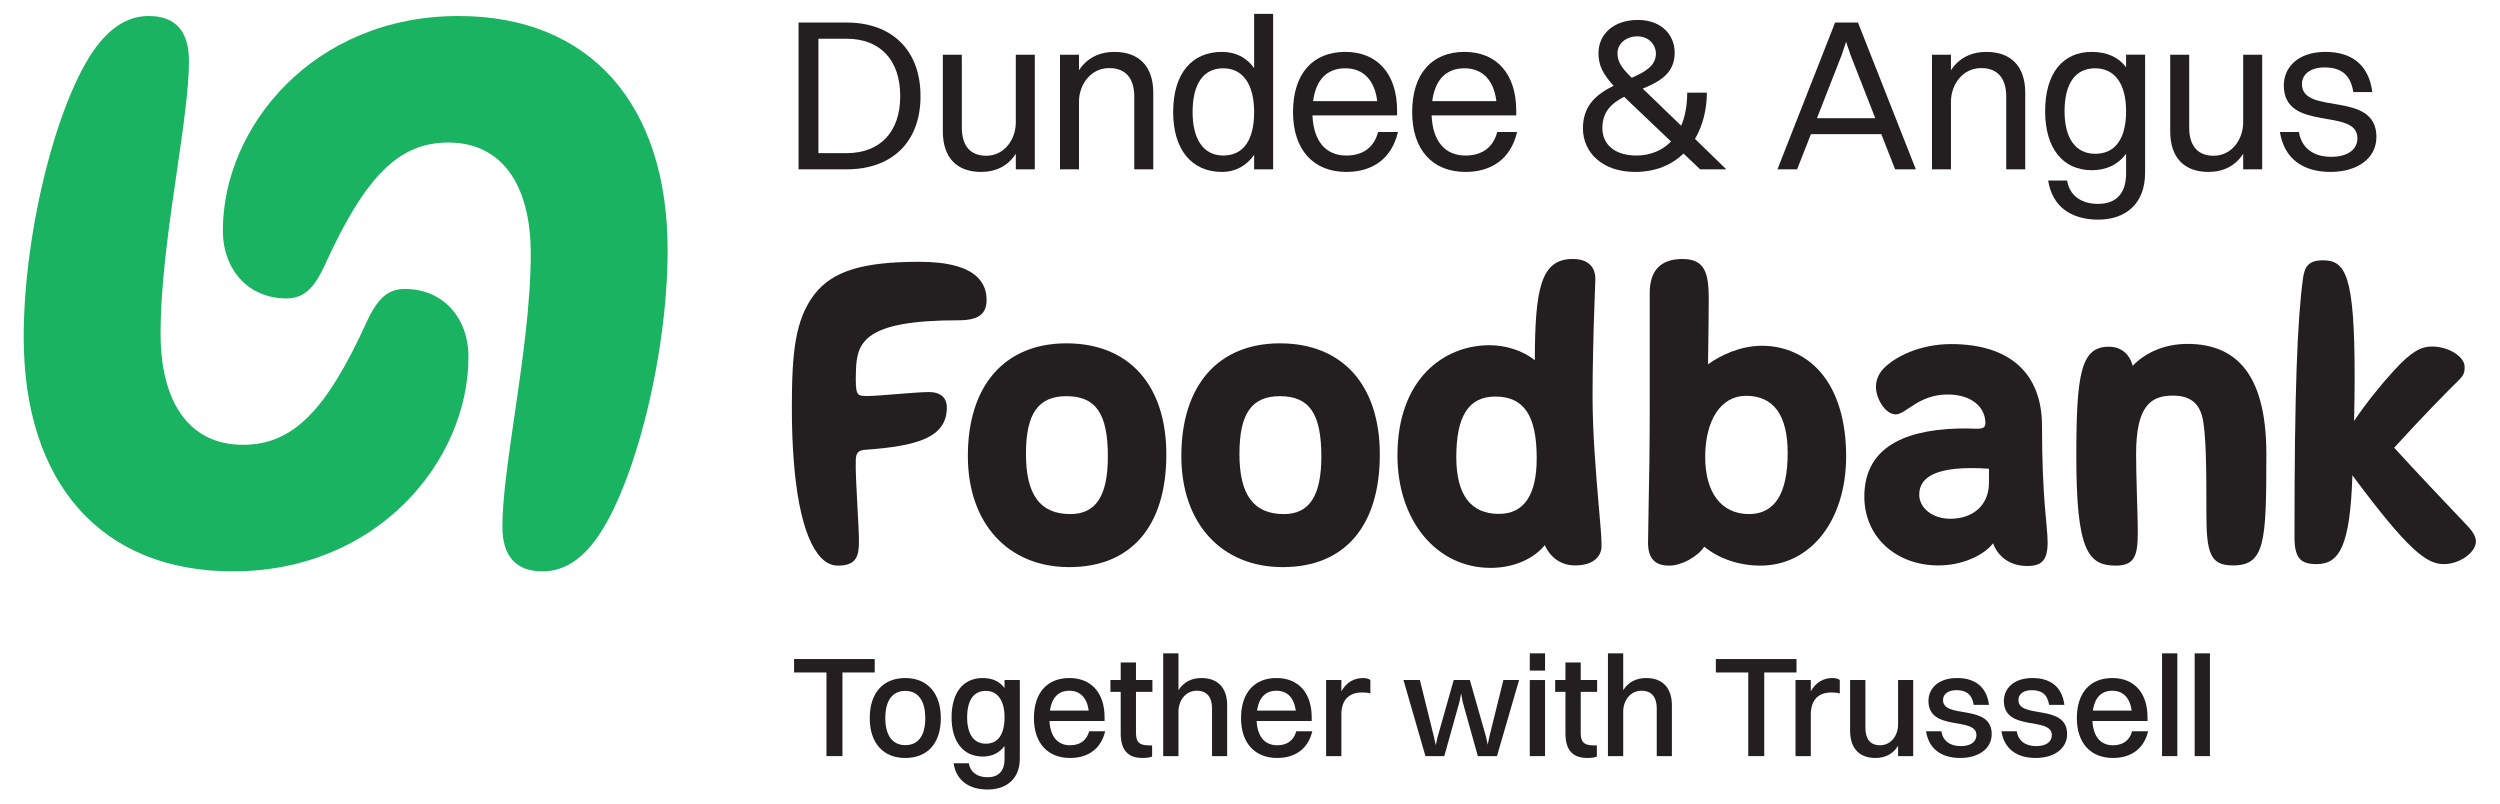
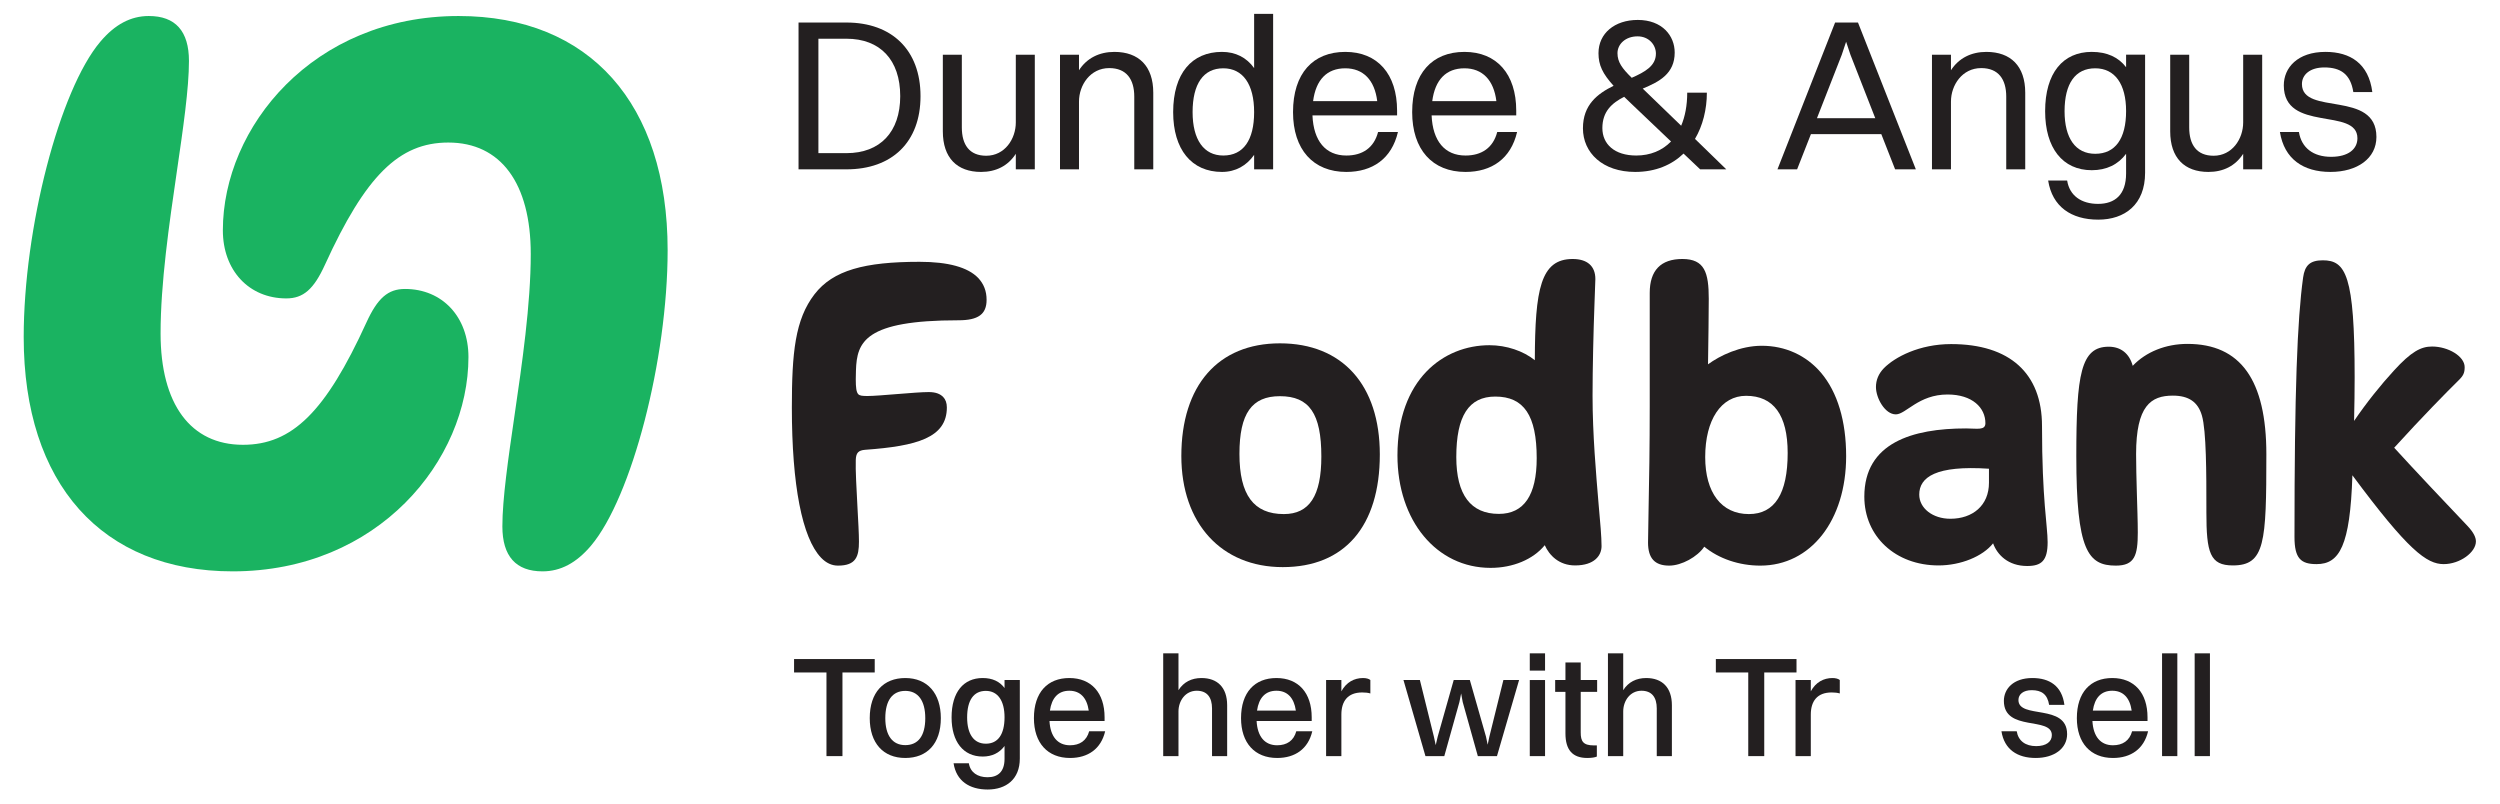
<svg xmlns="http://www.w3.org/2000/svg" xmlns:ns1="http://www.serif.com/" width="100%" height="100%" viewBox="0 0 4667 1500" version="1.1" xml:space="preserve" style="fill-rule:evenodd;clip-rule:evenodd;stroke-linejoin:round;stroke-miterlimit:2;">
  <g id="Layer-1" ns1:id="Layer 1" transform="matrix(5.108,0,0,5.108,-524.594,-543.931)">
    <g transform="matrix(1,0,0,1,402.783,205.044)">
      <path d="M0,105.28C-6.918,98.088 -10.686,78.772 -10.686,50.414C-10.686,30.344 -9.521,18.22 -2.397,8.973C4.384,0.206 15.892,-2.876 35.961,-2.876C46.44,-2.876 53.633,-0.89 57.4,3.014C59.455,5.206 60.482,7.809 60.482,11.029C60.482,16.302 57.4,18.494 50.208,18.494C15.96,18.494 13.083,26.372 12.74,36.783L12.672,40.003C12.672,43.085 12.877,44.729 13.563,45.482C14.11,46.099 15.206,46.167 16.987,46.167C21.234,46.167 34.522,44.729 39.317,44.729C41.92,44.729 43.563,45.414 44.66,46.578C45.481,47.468 45.961,48.701 45.961,50.345C45.961,61.442 35.002,64.456 16.097,65.826C13.631,66.031 12.74,66.922 12.672,69.593C12.535,73.155 12.946,80.073 13.288,86.717C13.563,91.717 13.836,96.581 13.836,99.389C13.836,104.869 12.74,108.156 6.165,108.156C3.904,108.156 1.85,107.198 0,105.28" style="fill:rgb(35,31,32);fill-rule:nonzero;" />
    </g>
    <g transform="matrix(1,0,0,1,507.587,272.376)">
-       <path d="M0,0.959C0,-14.727 -4.384,-21.097 -15.138,-21.097C-25.412,-21.097 -29.933,-14.795 -29.933,0C-29.933,15.001 -24.728,21.987 -13.699,21.987C-4.384,21.987 0,15.343 0,0.959M-51.167,0.753C-51.167,-25.001 -37.741,-40.413 -15.138,-40.413C7.672,-40.413 21.371,-25.207 21.371,0.206C21.371,26.439 8.494,41.372 -14.11,41.372C-36.509,41.372 -51.167,25.412 -51.167,0.753" style="fill:rgb(35,31,32);fill-rule:nonzero;" />
-     </g>
+       </g>
    <g transform="matrix(1,0,0,1,585.607,272.376)">
      <path d="M0,0.959C0,-14.727 -4.384,-21.097 -15.138,-21.097C-25.412,-21.097 -29.933,-14.795 -29.933,0C-29.933,15.001 -24.728,21.987 -13.699,21.987C-4.384,21.987 0,15.343 0,0.959M-51.167,0.753C-51.167,-25.001 -37.741,-40.413 -15.138,-40.413C7.672,-40.413 21.371,-25.207 21.371,0.206C21.371,26.439 8.494,41.372 -14.11,41.372C-36.509,41.372 -51.167,25.412 -51.167,0.753" style="fill:rgb(35,31,32);fill-rule:nonzero;" />
    </g>
    <g transform="matrix(1,0,0,1,664.313,241.211)">
      <path d="M0,32.741C0,17.124 -4.657,10.206 -15.138,10.206C-24.864,10.206 -29.385,17.329 -29.385,32.33C-29.385,46.098 -24.11,53.085 -13.836,53.085C-4.657,53.085 0,46.235 0,32.741M-50.893,31.714C-50.893,3.904 -34.042,-8.562 -17.261,-8.562C-11.027,-8.562 -4.863,-6.439 -0.685,-3.083C-0.616,-29.112 1.438,-40.071 13.151,-40.071C18.494,-40.071 21.439,-37.468 21.439,-32.742L21.098,-23.152C20.755,-13.973 20.412,-0.206 20.412,10C20.412,23.973 21.714,38.632 22.604,49.317C23.221,56.167 23.7,61.51 23.7,64.866C23.7,68.222 21.166,71.921 14.042,71.921C8.151,71.921 4.59,68.222 2.946,64.524C-1.301,69.729 -8.698,72.812 -16.85,72.812C-36.577,72.812 -50.893,55.619 -50.893,31.714" style="fill:rgb(35,31,32);fill-rule:nonzero;" />
    </g>
    <g transform="matrix(1,0,0,1,756.033,242.306)">
      <path d="M0,29.727C0,15.891 -5.138,8.836 -15.207,8.836C-24.316,8.836 -30.139,17.603 -30.139,31.234C-30.139,44.248 -24.18,52.057 -14.18,52.057C-4.727,52.057 0,44.591 0,29.727M-51.03,62.469L-50.825,49.728C-50.619,40.207 -50.414,27.193 -50.414,12.603L-50.414,-28.769C-50.414,-36.988 -46.373,-41.167 -38.495,-41.167C-30.345,-41.167 -28.838,-36.235 -28.838,-26.577C-28.838,-24.591 -28.975,-8.631 -29.111,-2.672C-24.728,-5.891 -17.33,-9.453 -9.453,-9.453C-0.891,-9.453 6.78,-5.96 12.192,0.411C18.22,7.534 21.37,18.083 21.37,30.892C21.37,54.386 8.425,70.894 -10.001,70.894C-17.741,70.894 -25.139,68.359 -30.481,63.976C-32.947,67.674 -38.77,70.894 -43.29,70.894C-48.564,70.894 -51.03,68.223 -51.03,62.469" style="fill:rgb(35,31,32);fill-rule:nonzero;" />
    </g>
    <g transform="matrix(1,0,0,1,829.6,262.65)">
      <path d="M0,20.275L0,15.138C-19.385,13.837 -25.481,18.22 -25.481,24.59C-25.481,29.59 -20.549,33.426 -14.11,33.426C-5.959,33.426 0,28.563 0,20.275M1.507,42.4C-2.261,47.194 -10.343,50.482 -18.426,50.482C-34.18,50.482 -45.551,39.865 -45.551,25.344C-45.551,5.685 -28.016,0.411 -8.356,0.411C-4.384,0.411 -1.302,1.233 -1.302,-1.507C-1.302,-7.123 -6.028,-11.987 -15.138,-11.987C-25.755,-11.987 -30.344,-4.726 -34.043,-4.726C-38.016,-4.726 -41.304,-10.685 -41.304,-14.727C-41.304,-17.261 -40.345,-19.59 -38.427,-21.577C-34.386,-25.686 -25.412,-30.413 -13.837,-30.413C7.603,-30.413 19.385,-19.727 19.385,-0.479C19.385,26.508 21.439,36.098 21.439,41.988C21.439,48.77 19.179,50.688 13.974,50.688C6.986,50.688 3.014,46.578 1.507,42.4" style="fill:rgb(35,31,32);fill-rule:nonzero;" />
    </g>
    <g transform="matrix(1,0,0,1,861.522,272.171)">
      <path d="M0,1.027C0,-28.974 1.644,-38.975 11.85,-38.975C16.233,-38.975 19.384,-36.509 20.617,-31.988C25.48,-37.125 32.741,-40.002 40.618,-40.002C60.003,-40.002 69.455,-26.851 69.455,0.342C69.455,32.604 68.976,40.961 57.194,40.961C48.838,40.961 47.536,36.371 47.536,21.507L47.536,19.521C47.536,7.808 47.536,-8.288 45.893,-13.837C44.454,-18.768 41.098,-21.098 35.275,-21.098C27.262,-21.098 21.851,-17.398 21.851,0.274C21.851,4.383 21.987,9.521 22.124,14.384C22.261,19.453 22.467,24.658 22.467,28.974C22.467,37.33 21.302,41.029 14.452,41.029C4.246,41.029 0,35.481 0,1.027" style="fill:rgb(35,31,32);fill-rule:nonzero;" />
    </g>
    <g transform="matrix(1,0,0,1,941.256,211.551)">
      <path d="M0,91.169C0,37.673 1.027,11.782 3.15,-3.63C3.767,-8.082 5.685,-9.932 10.343,-9.932C18.768,-9.932 21.987,-4.452 21.987,32.81C21.987,37.605 21.919,42.879 21.781,48.77C26.234,42.194 31.576,35.55 36.303,30.413C42.673,23.426 46.235,21.577 50.276,21.577C56.167,21.577 62.194,25.138 62.194,29.111C62.194,31.234 61.715,32.262 59.866,34.043C55.688,38.153 46.646,47.331 36.439,58.565C43.221,66.031 57.263,80.895 63.153,87.06C65.619,89.662 66.305,91.443 66.305,92.813C66.305,96.786 60.482,101.101 54.523,101.101C48.358,101.101 41.577,96.169 21.165,68.634C20.343,94.457 16.438,101.101 8.082,101.101C2.328,101.101 0,99.046 0,91.169" style="fill:rgb(35,31,32);fill-rule:nonzero;" />
    </g>
    <g transform="matrix(1,0,0,1,273.902,190.67)">
      <path d="M0,46.296C0,83.964 -32.939,124.628 -86.153,124.628C-133.978,124.628 -162.54,92.624 -162.54,39.028C-162.54,-0.839 -149.449,-51.3 -134.531,-68.95C-129.197,-75.261 -123.406,-78.332 -116.829,-78.332C-107.085,-78.332 -102.144,-72.807 -102.144,-61.894C-102.144,-51.842 -104.29,-37.126 -106.564,-21.549C-109.359,-2.401 -112.515,19.307 -112.515,37.668C-112.515,63.541 -101.538,78.375 -82.402,78.375C-64.391,78.375 -52.172,66.272 -37.307,33.715C-33.216,24.747 -29.39,21.421 -23.196,21.421C-9.531,21.421 0,31.643 0,46.296" style="fill:rgb(26,179,97);fill-rule:nonzero;" />
    </g>
    <g transform="matrix(1,0,0,1,346.698,229.71)">
      <path d="M0,-31.782C0,8.085 -13.091,58.546 -28.009,76.206C-33.343,82.518 -39.134,85.589 -45.722,85.589C-55.455,85.589 -60.396,80.053 -60.396,69.151C-60.396,59.11 -58.26,44.436 -55.986,28.805C-53.192,9.658 -50.025,-12.04 -50.025,-30.411C-50.025,-56.285 -61.002,-71.129 -80.149,-71.129C-98.16,-71.129 -110.379,-59.015 -125.244,-26.459C-129.324,-17.501 -133.15,-14.165 -139.355,-14.165C-153.009,-14.165 -162.551,-24.397 -162.551,-39.039C-162.551,-76.718 -129.611,-117.371 -76.398,-117.371C-28.562,-117.371 0,-85.378 0,-31.782" style="fill:rgb(26,179,97);fill-rule:nonzero;" />
    </g>
    <g transform="matrix(1,0,0,1,404.747,377.917)">
      <path d="M0,-25.667L-11.843,-25.667L-11.843,-30.571L17.634,-30.571L17.634,-25.667L5.843,-25.667L5.843,4.904L0,4.904L0,-25.667Z" style="fill:rgb(35,31,32);fill-rule:nonzero;" />
    </g>
    <g transform="matrix(1,0,0,1,440.857,368.84)">
      <path d="M0,0.105C0,-6.26 -2.609,-9.86 -7.305,-9.86C-11.999,-9.86 -14.608,-6.365 -14.608,0.105C-14.608,6.417 -11.999,9.965 -7.305,9.965C-2.557,9.965 0,6.522 0,0.105M-20.295,0.105C-20.295,-9.338 -15.234,-14.555 -7.305,-14.555C0.782,-14.555 5.687,-8.973 5.687,0.105C5.687,9.496 0.626,14.66 -7.305,14.66C-15.391,14.66 -20.295,9.182 -20.295,0.105" style="fill:rgb(35,31,32);fill-rule:nonzero;" />
    </g>
    <g transform="matrix(1,0,0,1,469.825,380.682)">
      <path d="M0,-12.051C0,-18.155 -2.504,-21.702 -6.834,-21.702C-11.269,-21.702 -13.669,-18.311 -13.669,-11.998C-13.669,-5.895 -11.217,-2.4 -6.834,-2.4C-2.399,-2.4 0,-5.79 0,-12.051M-19.355,-11.998C-19.355,-21.284 -14.973,-26.398 -7.982,-26.398C-4.435,-26.398 -1.773,-25.146 0,-22.745L0,-25.667L5.582,-25.667L5.582,3.026C5.582,10.643 0.521,14.347 -6.156,14.347C-12.834,14.347 -17.634,11.217 -18.625,4.748L-13.042,4.748C-12.521,8.087 -9.86,9.86 -6.208,9.86C-2.504,9.86 0,7.93 0,3.131L0,-1.565C-1.878,0.992 -4.591,2.296 -7.982,2.296C-15.077,2.296 -19.355,-3.13 -19.355,-11.998" style="fill:rgb(35,31,32);fill-rule:nonzero;" />
    </g>
    <g transform="matrix(1,0,0,1,486.408,371.604)">
      <path d="M0,-5.425L14.189,-5.425C13.512,-10.12 11.06,-12.676 7.095,-12.676C3.078,-12.676 0.678,-10.12 0,-5.425M7.355,11.895C-0.835,11.895 -5.844,6.418 -5.844,-2.659C-5.844,-12.103 -0.835,-17.32 7.095,-17.32C15.129,-17.32 19.98,-11.894 19.98,-2.973L19.98,-1.616L-0.157,-1.616C0.156,4.07 2.816,7.253 7.355,7.253C10.903,7.253 13.407,5.583 14.347,2.14L20.189,2.14C18.677,8.609 13.877,11.895 7.355,11.895" style="fill:rgb(35,31,32);fill-rule:nonzero;" />
    </g>
    <g transform="matrix(1,0,0,1,512.282,372.752)">
-       <path d="M0,-13.407L-3.756,-13.407L-3.756,-17.737L0,-17.737L0,-24.154L5.582,-24.154L5.582,-17.737L11.582,-17.737L11.582,-13.407L5.582,-13.407L5.582,1.461C5.582,4.644 6.47,6.156 10.382,6.156L11.478,6.156L11.478,10.226C10.852,10.539 9.548,10.747 7.982,10.747C2.557,10.747 0,7.774 0,1.775L0,-13.407Z" style="fill:rgb(35,31,32);fill-rule:nonzero;" />
-     </g>
+       </g>
    <g transform="matrix(1,0,0,1,527.812,382.822)">
      <path d="M0,-37.563L5.583,-37.563L5.583,-24.103C7.461,-27.077 10.382,-28.538 13.981,-28.538C19.772,-28.538 23.372,-25.146 23.372,-18.573L23.372,0L17.843,0L17.843,-17.425C17.843,-21.442 16.068,-23.894 12.261,-23.894C8.087,-23.894 5.583,-20.19 5.583,-16.33L5.583,0L0,0L0,-37.563Z" style="fill:rgb(35,31,32);fill-rule:nonzero;" />
    </g>
    <g transform="matrix(1,0,0,1,562.102,371.604)">
      <path d="M0,-5.425L14.189,-5.425C13.512,-10.12 11.06,-12.676 7.095,-12.676C3.078,-12.676 0.678,-10.12 0,-5.425M7.355,11.895C-0.835,11.895 -5.844,6.418 -5.844,-2.659C-5.844,-12.103 -0.835,-17.32 7.095,-17.32C15.129,-17.32 19.98,-11.894 19.98,-2.973L19.98,-1.616L-0.157,-1.616C0.156,4.07 2.816,7.253 7.355,7.253C10.903,7.253 13.407,5.583 14.347,2.14L20.189,2.14C18.677,8.609 13.877,11.895 7.355,11.895" style="fill:rgb(35,31,32);fill-rule:nonzero;" />
    </g>
    <g transform="matrix(1,0,0,1,587.345,382.092)">
      <path d="M0,-27.077L5.583,-27.077L5.583,-22.956C7.408,-26.295 10.278,-27.807 13.513,-27.807C14.608,-27.807 15.651,-27.547 16.173,-27.077L16.173,-22.173C15.338,-22.433 14.347,-22.538 13.199,-22.538C7.878,-22.538 5.583,-19.304 5.583,-14.452L5.583,0.73L0,0.73L0,-27.077Z" style="fill:rgb(35,31,32);fill-rule:nonzero;" />
    </g>
    <g transform="matrix(1,0,0,1,637.269,374.787)">
      <path d="M0,-11.738L-0.573,-14.868L-1.199,-11.738L-6.729,8.034L-13.616,8.034L-21.65,-19.772L-15.65,-19.772L-10.538,0.887L-9.859,4.018L-9.13,0.887L-3.286,-19.772L2.608,-19.772L8.504,0.887L9.13,3.861L9.756,0.887L14.869,-19.772L20.607,-19.772L12.521,8.034L5.53,8.034L0,-11.738Z" style="fill:rgb(35,31,32);fill-rule:nonzero;" />
    </g>
    <g transform="matrix(1,0,0,1,0,221.53)">
      <path d="M661.782,133.485L667.365,133.485L667.365,161.292L661.782,161.292L661.782,133.485ZM661.782,123.729L667.365,123.729L667.365,130.041L661.782,130.041L661.782,123.729Z" style="fill:rgb(35,31,32);fill-rule:nonzero;" />
    </g>
    <g transform="matrix(1,0,0,1,674.818,372.752)">
      <path d="M0,-13.407L-3.756,-13.407L-3.756,-17.737L0,-17.737L0,-24.154L5.582,-24.154L5.582,-17.737L11.582,-17.737L11.582,-13.407L5.582,-13.407L5.582,1.461C5.582,4.644 6.47,6.156 10.382,6.156L11.478,6.156L11.478,10.226C10.852,10.539 9.548,10.747 7.982,10.747C2.557,10.747 0,7.774 0,1.775L0,-13.407Z" style="fill:rgb(35,31,32);fill-rule:nonzero;" />
    </g>
    <g transform="matrix(1,0,0,1,690.348,382.822)">
      <path d="M0,-37.563L5.583,-37.563L5.583,-24.103C7.461,-27.077 10.382,-28.538 13.981,-28.538C19.772,-28.538 23.372,-25.146 23.372,-18.573L23.372,0L17.843,0L17.843,-17.425C17.843,-21.442 16.068,-23.894 12.261,-23.894C8.087,-23.894 5.583,-20.19 5.583,-16.33L5.583,0L0,0L0,-37.563Z" style="fill:rgb(35,31,32);fill-rule:nonzero;" />
    </g>
    <g transform="matrix(1,0,0,1,741.629,377.917)">
      <path d="M0,-25.667L-11.843,-25.667L-11.843,-30.571L17.634,-30.571L17.634,-25.667L5.843,-25.667L5.843,4.904L0,4.904L0,-25.667Z" style="fill:rgb(35,31,32);fill-rule:nonzero;" />
    </g>
    <g transform="matrix(1,0,0,1,758.905,382.092)">
      <path d="M0,-27.077L5.583,-27.077L5.583,-22.956C7.408,-26.295 10.278,-27.807 13.513,-27.807C14.608,-27.807 15.651,-27.547 16.173,-27.077L16.173,-22.173C15.338,-22.433 14.347,-22.538 13.199,-22.538C7.878,-22.538 5.583,-19.304 5.583,-14.452L5.583,0.73L0,0.73L0,-27.077Z" style="fill:rgb(35,31,32);fill-rule:nonzero;" />
    </g>
    <g transform="matrix(1,0,0,1,796.384,383.499)">
-       <path d="M0,-28.484L5.53,-28.484L5.53,-0.677L0,-0.677L0,-4.433C-1.826,-1.46 -4.747,0 -8.295,0C-13.981,0 -17.529,-3.338 -17.529,-9.912L-17.529,-28.484L-11.946,-28.484L-11.946,-11.059C-11.946,-7.042 -10.277,-4.642 -6.573,-4.642C-2.504,-4.642 0,-8.346 0,-12.207L0,-28.484Z" style="fill:rgb(35,31,32);fill-rule:nonzero;" />
-     </g>
+       </g>
    <g transform="matrix(1,0,0,1,830.6,362.996)">
-       <path d="M0,11.791C0,17.061 -4.747,20.503 -11.478,20.503C-18.207,20.503 -22.954,17.373 -23.998,10.748L-18.416,10.748C-17.842,14.243 -15.233,16.173 -11.32,16.173C-7.564,16.173 -5.582,14.504 -5.582,12.156C-5.582,5.218 -23.111,11.061 -23.111,-0.364C-23.111,-4.694 -19.72,-8.712 -12.677,-8.712C-6.469,-8.712 -1.878,-5.843 -0.991,1.097L-6.573,1.097C-7.199,-2.816 -9.391,-4.277 -12.938,-4.277C-16.016,-4.277 -17.79,-2.765 -17.79,-0.678C-17.79,6.418 0,0.47 0,11.791" style="fill:rgb(35,31,32);fill-rule:nonzero;" />
-     </g>
+       </g>
    <g transform="matrix(1,0,0,1,858.16,362.996)">
      <path d="M0,11.791C0,17.061 -4.747,20.503 -11.478,20.503C-18.207,20.503 -22.954,17.373 -23.998,10.748L-18.416,10.748C-17.842,14.243 -15.233,16.173 -11.32,16.173C-7.564,16.173 -5.582,14.504 -5.582,12.156C-5.582,5.218 -23.111,11.061 -23.111,-0.364C-23.111,-4.694 -19.72,-8.712 -12.677,-8.712C-6.469,-8.712 -1.878,-5.843 -0.991,1.097L-6.573,1.097C-7.199,-2.816 -9.391,-4.277 -12.938,-4.277C-16.016,-4.277 -17.79,-2.765 -17.79,-0.678C-17.79,6.418 0,0.47 0,11.791" style="fill:rgb(35,31,32);fill-rule:nonzero;" />
    </g>
    <g transform="matrix(1,0,0,1,867.565,371.604)">
      <path d="M0,-5.425L14.189,-5.425C13.512,-10.12 11.06,-12.676 7.095,-12.676C3.078,-12.676 0.678,-10.12 0,-5.425M7.355,11.895C-0.835,11.895 -5.844,6.418 -5.844,-2.659C-5.844,-12.103 -0.835,-17.32 7.095,-17.32C15.129,-17.32 19.98,-11.894 19.98,-2.973L19.98,-1.616L-0.157,-1.616C0.156,4.07 2.816,7.253 7.355,7.253C10.903,7.253 13.407,5.583 14.347,2.14L20.189,2.14C18.677,8.609 13.877,11.895 7.355,11.895" style="fill:rgb(35,31,32);fill-rule:nonzero;" />
    </g>
    <g transform="matrix(1,0,0,1,0,221.53)">
      <rect x="892.859" y="123.729" width="5.583" height="37.563" style="fill:rgb(35,31,32);" />
    </g>
    <g transform="matrix(1,0,0,1,0,221.53)">
      <rect x="904.774" y="123.729" width="5.583" height="37.563" style="fill:rgb(35,31,32);" />
    </g>
    <g transform="matrix(1,0,0,1,431.702,141.468)">
      <path d="M0,0.158C0,-13.098 -7.338,-20.83 -19.646,-20.83L-29.904,-20.83L-29.904,20.988L-19.646,20.988C-7.338,20.988 0,13.256 0,0.158M-37.163,-26.748L-19.646,-26.748C-2.998,-26.748 7.417,-16.649 7.417,0.158C7.417,16.965 -2.998,26.906 -19.646,26.906L-37.163,26.906L-37.163,-26.748Z" style="fill:rgb(35,31,32);fill-rule:nonzero;" />
    </g>
    <g transform="matrix(1,0,0,1,473.944,169.322)">
      <path d="M0,-42.844L6.943,-42.844L6.943,-0.948L0,-0.948L0,-6.628C-2.841,-2.209 -7.259,0 -12.703,0C-21.462,0 -26.669,-5.129 -26.669,-14.834L-26.669,-42.844L-19.726,-42.844L-19.726,-16.254C-19.726,-9.942 -16.964,-5.918 -10.81,-5.918C-4.024,-5.918 0,-12.073 0,-18.069L0,-42.844Z" style="fill:rgb(35,31,32);fill-rule:nonzero;" />
    </g>
    <g transform="matrix(1,0,0,1,490.094,167.348)">
      <path d="M0,-40.87L6.943,-40.87L6.943,-35.19C9.784,-39.608 14.36,-41.896 19.884,-41.896C28.8,-41.896 34.086,-36.688 34.086,-26.983L34.086,1.026L27.143,1.026L27.143,-25.563C27.143,-31.876 24.302,-35.978 17.989,-35.978C11.046,-35.978 6.943,-29.745 6.943,-23.749L6.943,1.026L0,1.026L0,-40.87Z" style="fill:rgb(35,31,32);fill-rule:nonzero;" />
    </g>
    <g transform="matrix(1,0,0,1,561.042,133.42)">
      <path d="M0,14.046C0,3.866 -4.103,-1.972 -11.283,-1.972C-18.542,-1.972 -22.487,3.709 -22.487,14.046C-22.487,24.146 -18.385,29.905 -11.283,29.905C-3.945,29.905 0,24.303 0,14.046M-29.589,14.046C-29.589,-0.157 -22.724,-7.969 -11.757,-7.969C-6.785,-7.969 -2.762,-5.917 0,-2.051L0,-21.855L6.943,-21.855L6.943,34.954L0,34.954L0,29.668C-2.762,33.613 -6.785,35.901 -11.757,35.901C-22.882,35.901 -29.589,27.695 -29.589,14.046" style="fill:rgb(35,31,32);fill-rule:nonzero;" />
    </g>
    <g transform="matrix(1,0,0,1,582.595,151.333)">
      <path d="M0,-7.892L23.435,-7.892C22.487,-15.624 18.306,-19.884 11.757,-19.884C5.05,-19.884 1.026,-15.703 0,-7.892M12.151,17.989C0,17.989 -7.338,9.783 -7.338,-3.867C-7.338,-18.07 0,-25.881 11.757,-25.881C23.593,-25.881 30.693,-17.754 30.693,-4.419L30.693,-2.683L-0.236,-2.683C0.158,6.706 4.577,11.993 12.151,11.993C18.069,11.993 22.251,9.152 23.75,3.391L31.01,3.391C28.721,13.176 21.699,17.989 12.151,17.989" style="fill:rgb(35,31,32);fill-rule:nonzero;" />
    </g>
    <g transform="matrix(1,0,0,1,626.139,151.333)">
      <path d="M0,-7.892L23.435,-7.892C22.487,-15.624 18.306,-19.884 11.757,-19.884C5.05,-19.884 1.026,-15.703 0,-7.892M12.151,17.989C0,17.989 -7.338,9.783 -7.338,-3.867C-7.338,-18.07 0,-25.881 11.757,-25.881C23.593,-25.881 30.693,-17.754 30.693,-4.419L30.693,-2.683L-0.236,-2.683C0.158,6.706 4.577,11.993 12.151,11.993C18.069,11.993 22.251,9.152 23.75,3.391L31.01,3.391C28.721,13.176 21.699,17.989 12.151,17.989" style="fill:rgb(35,31,32);fill-rule:nonzero;" />
    </g>
    <g transform="matrix(1,0,0,1,699.043,148.175)">
      <path d="M0,-13.256C4.813,-15.386 8.838,-17.595 8.838,-22.092C8.838,-25.248 6.312,-28.404 2.131,-28.404C-2.288,-28.404 -5.207,-25.565 -5.207,-22.25C-5.207,-19.016 -3.55,-16.727 0,-13.256M1.657,15.15C6.786,15.15 11.126,13.335 14.361,10.021L-0.394,-4.024C-1.262,-4.813 -2.051,-5.602 -2.761,-6.312C-7.259,-4.024 -10.73,-0.946 -10.73,5.129C-10.73,10.969 -6.312,15.15 1.657,15.15M4.024,-9.311L4.104,-9.231L18.069,4.262C19.489,0.947 20.278,-3.156 20.278,-7.811L27.459,-7.811C27.459,-1.735 25.96,4.262 23.119,9.074L34.561,20.199L25.013,20.199L18.937,14.439C14.677,18.543 8.759,21.146 1.263,21.146C-10.651,21.146 -17.832,14.124 -17.832,5.208C-17.832,-3.393 -12.545,-7.416 -6.627,-10.336C-10.651,-14.754 -12.15,-17.91 -12.15,-22.25C-12.15,-29.51 -6.232,-34.402 2.21,-34.402C11.126,-34.402 15.702,-28.642 15.702,-22.486C15.702,-14.754 10.1,-11.835 4.024,-9.311" style="fill:rgb(35,31,32);fill-rule:nonzero;" />
    </g>
    <g transform="matrix(1,0,0,1,766.74,133.419)">
      <path d="M0,16.256L21.304,16.256L12.229,-6.941L10.651,-11.676L9.073,-6.941L0,16.256ZM23.513,22.094L-2.21,22.094L-7.26,34.955L-14.439,34.955L6.628,-18.699L14.991,-18.699L36.138,34.955L28.562,34.955L23.513,22.094Z" style="fill:rgb(35,31,32);fill-rule:nonzero;" />
    </g>
    <g transform="matrix(1,0,0,1,808.769,167.348)">
      <path d="M0,-40.87L6.943,-40.87L6.943,-35.19C9.784,-39.608 14.36,-41.896 19.884,-41.896C28.8,-41.896 34.086,-36.688 34.086,-26.983L34.086,1.026L27.143,1.026L27.143,-25.563C27.143,-31.876 24.302,-35.978 17.989,-35.978C11.046,-35.978 6.943,-29.745 6.943,-23.749L6.943,1.026L0,1.026L0,-40.87Z" style="fill:rgb(35,31,32);fill-rule:nonzero;" />
    </g>
    <g transform="matrix(1,0,0,1,879.716,165.139)">
      <path d="M0,-18.068C0,-27.931 -4.103,-33.691 -11.283,-33.691C-18.542,-33.691 -22.487,-28.168 -22.487,-17.99C-22.487,-8.127 -18.463,-2.446 -11.283,-2.446C-3.945,-2.446 0,-7.968 0,-18.068M-29.589,-17.99C-29.589,-32.035 -23.04,-39.688 -12.546,-39.688C-6.943,-39.688 -2.762,-37.715 0,-34.086L0,-38.662L6.943,-38.662L6.943,4.497C6.943,16.175 -0.552,21.62 -10.179,21.62C-20.041,21.62 -26.984,16.885 -28.484,7.338L-21.54,7.338C-20.673,12.862 -16.333,15.86 -10.258,15.86C-4.103,15.86 0,12.545 0,4.735L0,-2.446C-2.919,1.499 -7.18,3.551 -12.546,3.551C-23.197,3.551 -29.589,-4.576 -29.589,-17.99" style="fill:rgb(35,31,32);fill-rule:nonzero;" />
    </g>
    <g transform="matrix(1,0,0,1,922.505,169.322)">
      <path d="M0,-42.844L6.943,-42.844L6.943,-0.948L0,-0.948L0,-6.628C-2.841,-2.209 -7.259,0 -12.703,0C-21.462,0 -26.669,-5.129 -26.669,-14.834L-26.669,-42.844L-19.726,-42.844L-19.726,-16.254C-19.726,-9.942 -16.964,-5.918 -10.81,-5.918C-4.024,-5.918 0,-12.073 0,-18.069L0,-42.844Z" style="fill:rgb(35,31,32);fill-rule:nonzero;" />
    </g>
    <g transform="matrix(1,0,0,1,971.201,138.233)">
      <path d="M0,18.306C0,26.118 -6.943,31.088 -16.806,31.088C-26.748,31.088 -33.691,26.354 -35.27,16.491L-28.326,16.491C-27.379,22.33 -23.039,25.565 -16.569,25.565C-10.257,25.565 -6.943,22.725 -6.943,18.78C-6.943,7.338 -33.849,16.807 -33.849,-0.552C-33.849,-6.943 -28.878,-12.782 -18.621,-12.782C-9.547,-12.782 -2.84,-8.521 -1.499,1.894L-8.442,1.894C-9.468,-4.655 -13.098,-7.101 -19.016,-7.101C-24.223,-7.101 -27.221,-4.498 -27.221,-1.025C-27.221,10.653 0,1.026 0,18.306" style="fill:rgb(35,31,32);fill-rule:nonzero;" />
    </g>
  </g>
</svg>